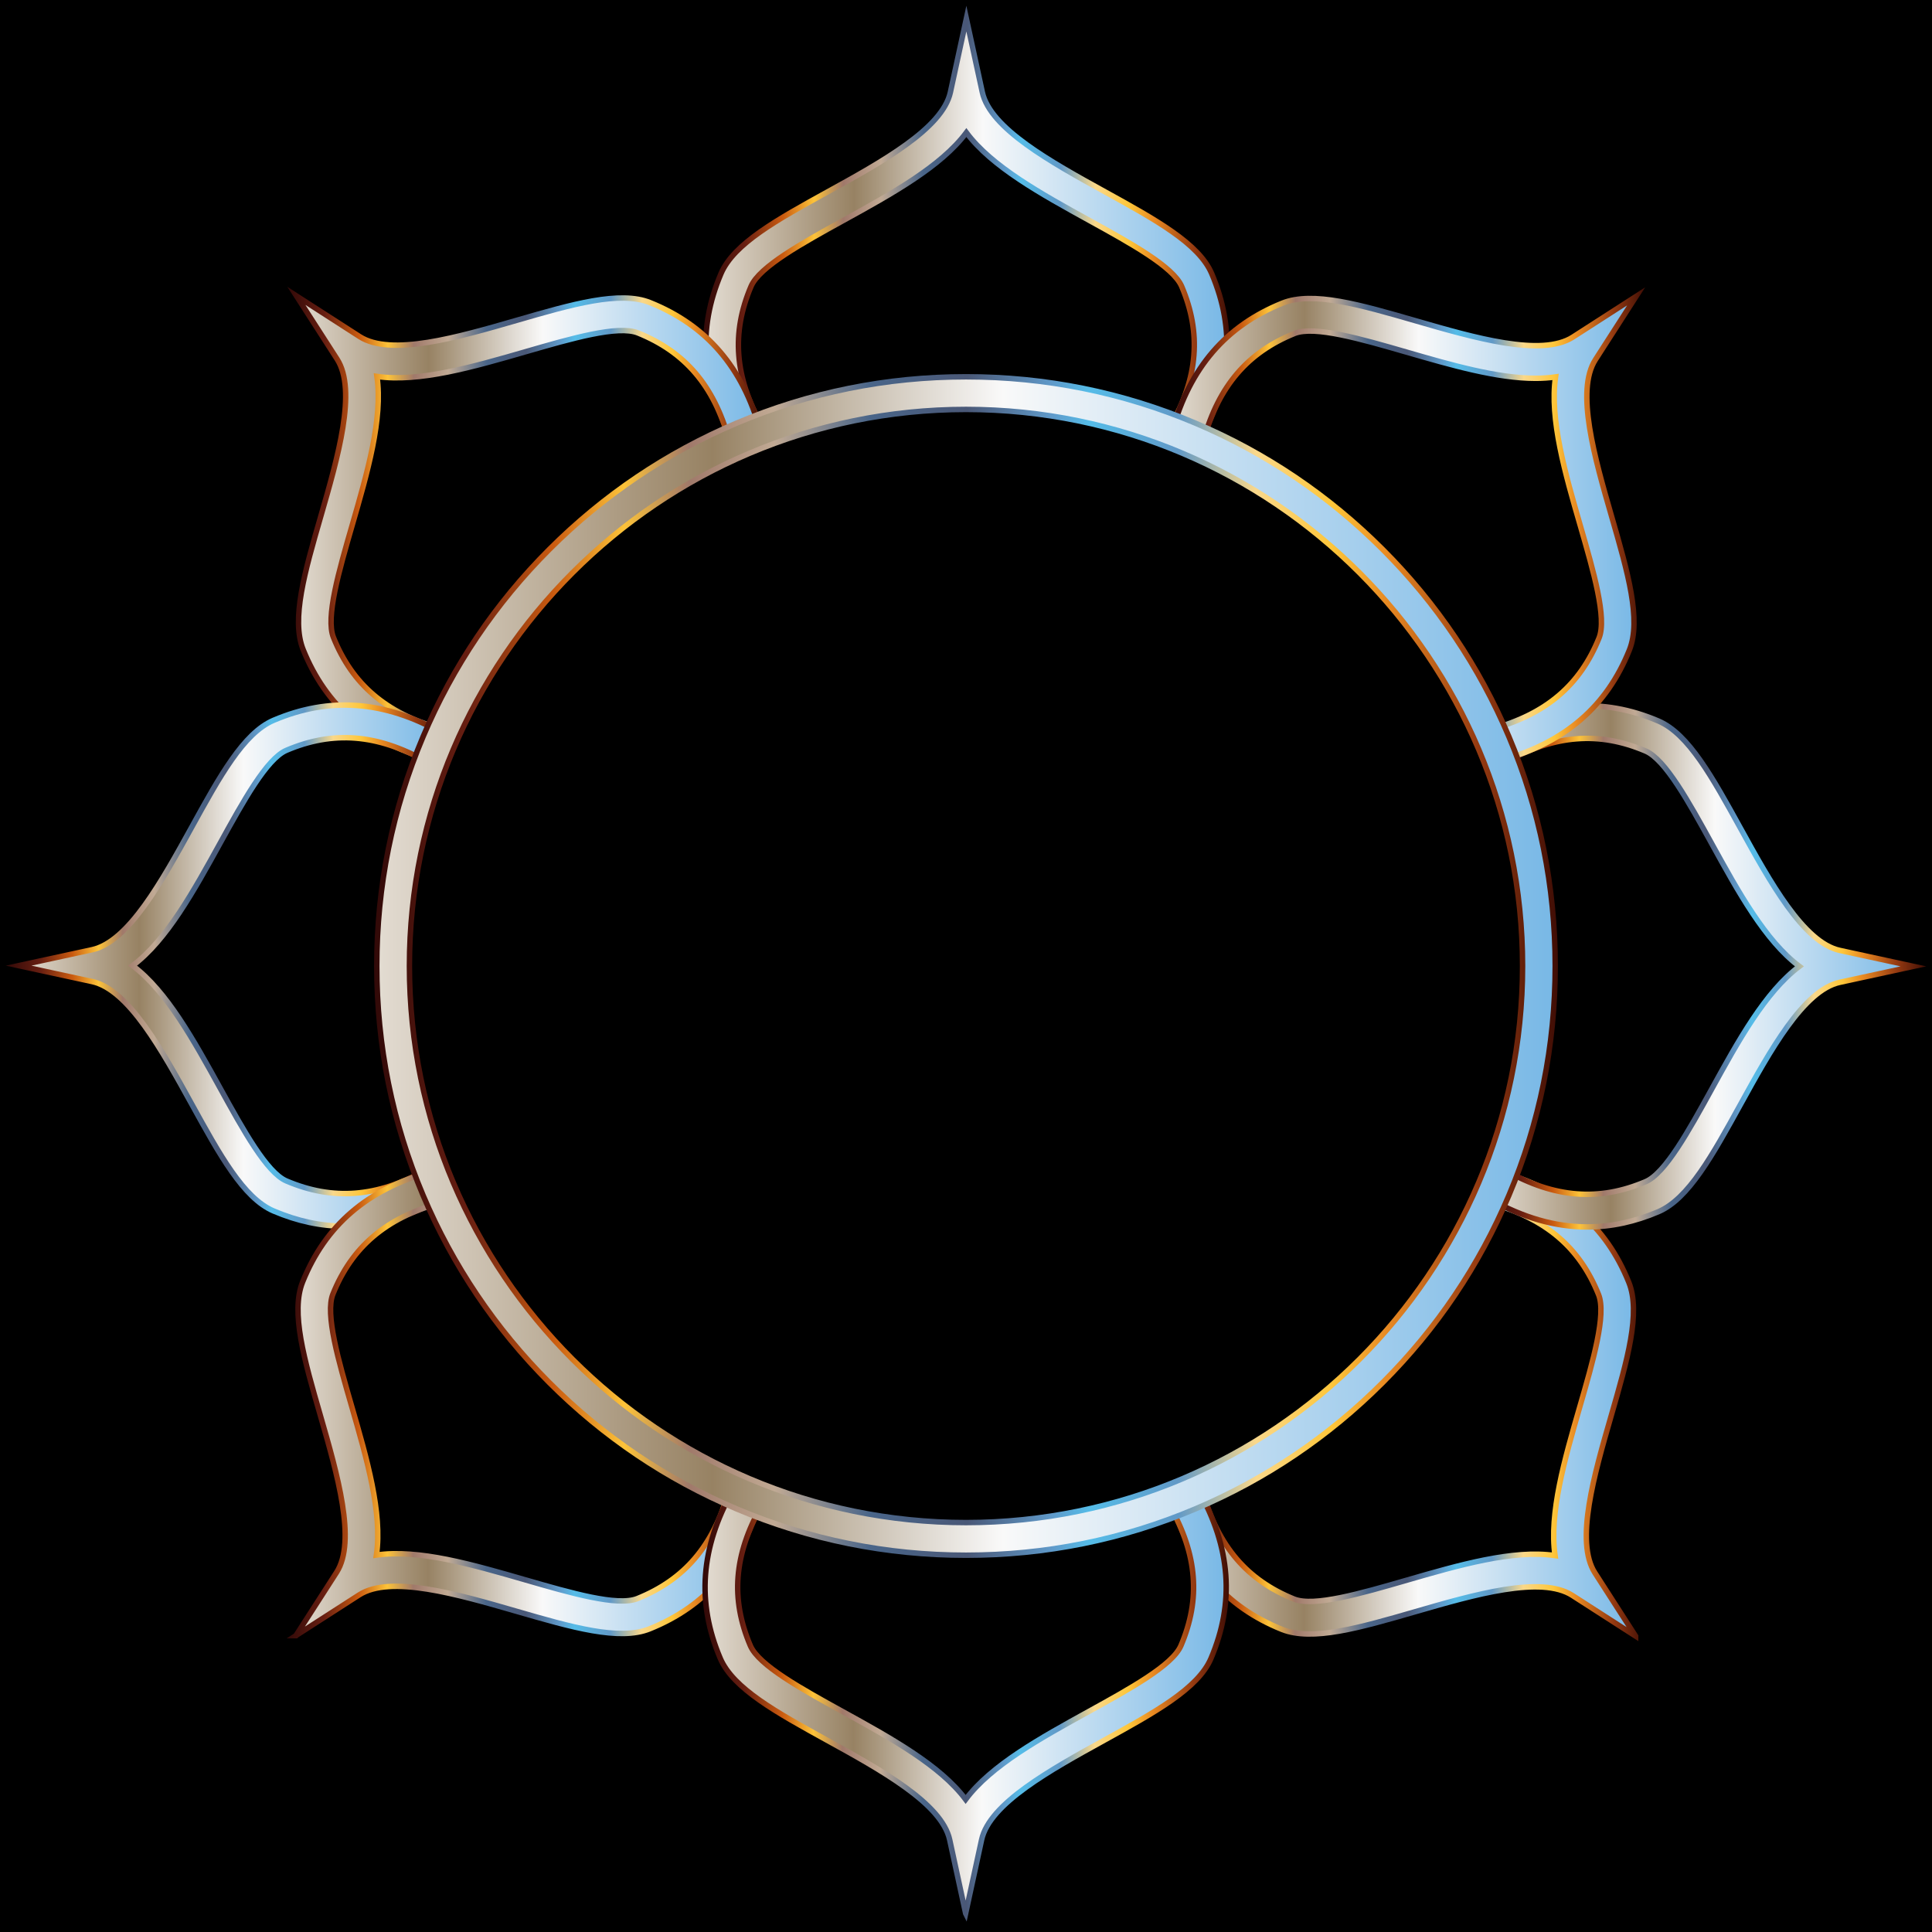
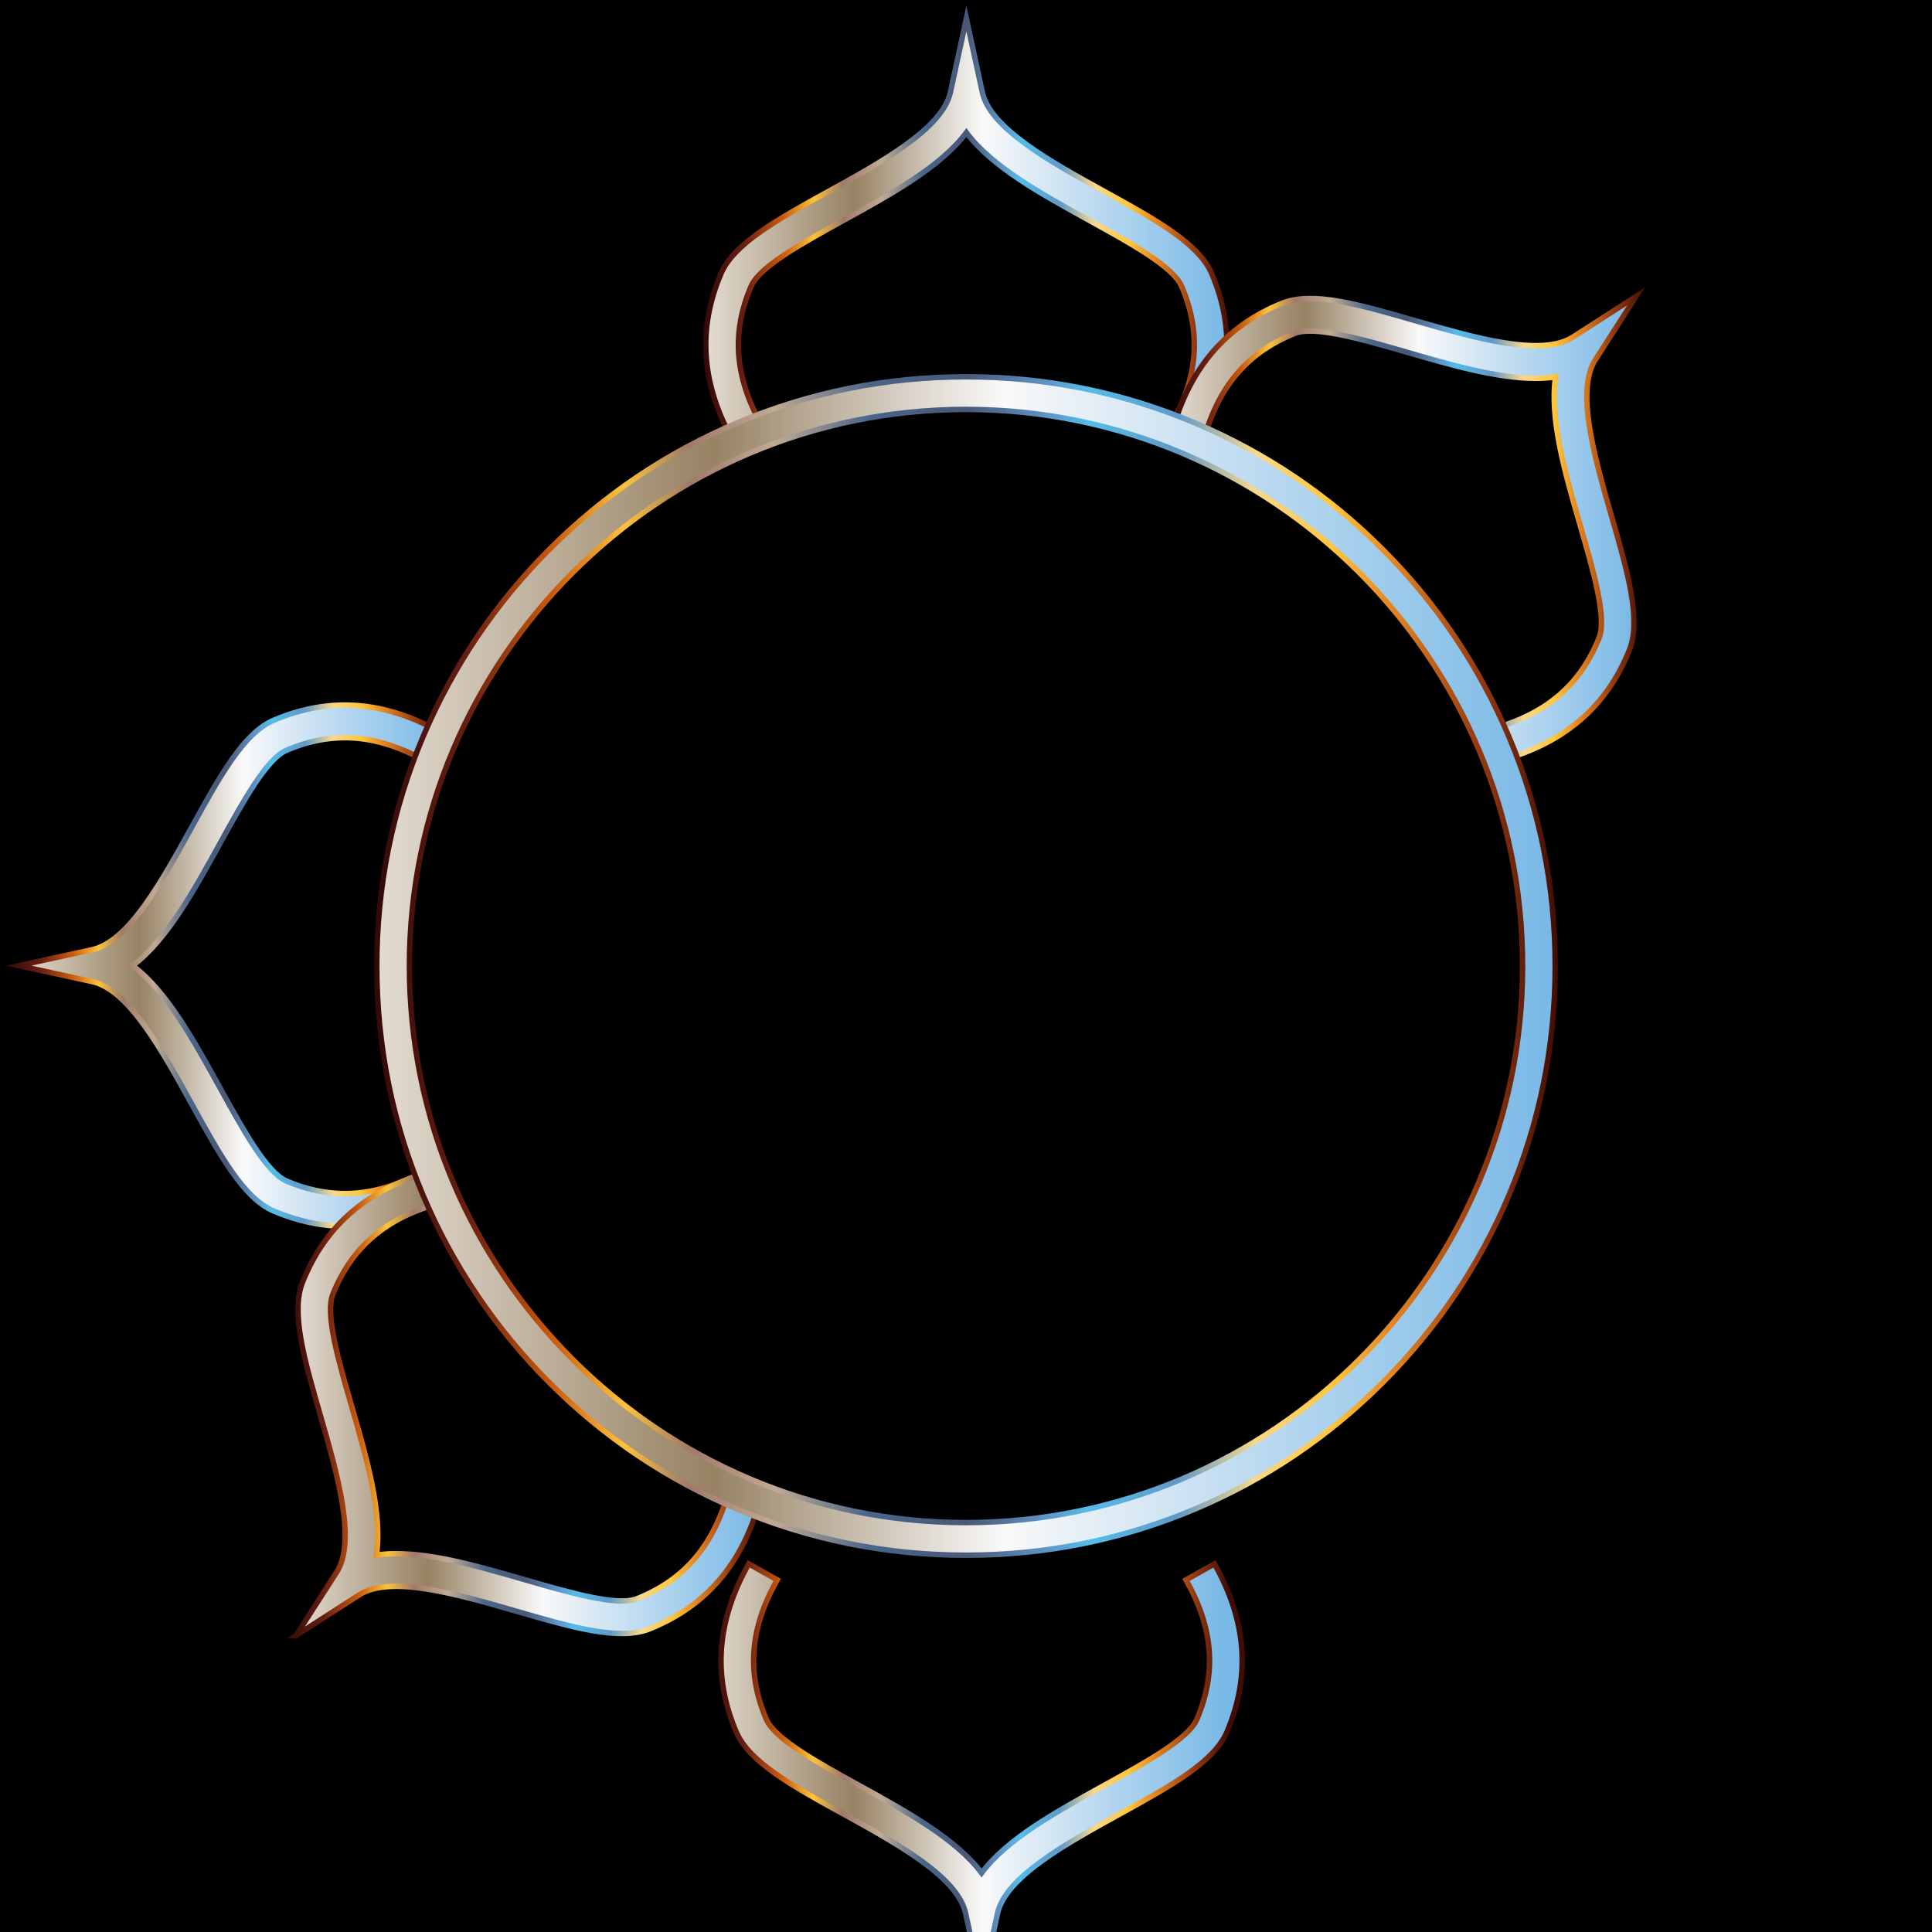
<svg xmlns="http://www.w3.org/2000/svg" viewBox="0 0 1775.816 1775.816">
  <path d="M0 0h1775.816v1775.816H0z" />
  <linearGradient id="a" gradientUnits="userSpaceOnUse" x1="648.731" y1="211.562" x2="1127.743" y2="211.562">
    <stop offset="0" stop-color="#e3dcd2" />
    <stop offset=".285" stop-color="#978263" />
    <stop offset=".531" stop-color="#f9f9f9" />
    <stop offset=".775" stop-color="#b4d6ef" />
    <stop offset="1" stop-color="#78b8e6" />
  </linearGradient>
  <linearGradient id="b" gradientUnits="userSpaceOnUse" x1="646.231" y1="207.364" x2="1130.243" y2="207.364">
    <stop offset="0" stop-color="#310908" />
    <stop offset=".078" stop-color="#671e11" />
    <stop offset=".151" stop-color="#c95a10" />
    <stop offset=".211" stop-color="#fdc339" />
    <stop offset=".266" stop-color="#a0796a" />
    <stop offset=".338" stop-color="#c1aa94" />
    <stop offset=".419" stop-color="#496589" />
    <stop offset=".501" stop-color="#4a5877" />
    <stop offset=".572" stop-color="#5f99c9" />
    <stop offset=".604" stop-color="#55bce8" />
    <stop offset=".679" stop-color="#6199c7" />
    <stop offset=".745" stop-color="#fad88a" />
    <stop offset=".809" stop-color="#fec63a" />
    <stop offset=".857" stop-color="#e78822" />
    <stop offset=".933" stop-color="#953a11" />
    <stop offset="1" stop-color="#3f0d05" />
  </linearGradient>
  <path fill="url(#a)" stroke="url(#b)" stroke-width="5" stroke-miterlimit="10" d="M674.199 406.009c-29.605-52.6-33.358-103.146-11.474-154.526 11.767-27.627 51.746-49.658 98.038-75.168 49.484-27.269 105.571-58.177 112.815-91.585l14.66-67.616 14.659 67.616c7.243 33.409 63.331 64.316 112.815 91.586 46.291 25.509 86.27 47.54 98.038 75.167 21.884 51.381 18.131 101.927-11.474 154.526l-26.145-14.715c25.072-44.545 28.255-85.235 10.017-128.056-7.711-18.104-46.959-39.732-84.916-60.649-44.221-24.369-89.595-49.373-112.995-80.722-23.4 31.349-68.774 56.353-112.995 80.722-37.957 20.917-77.205 42.545-84.916 60.649-18.238 42.82-15.055 83.511 10.017 128.056l-26.144 14.715z" />
  <linearGradient id="c" gradientUnits="userSpaceOnUse" x1="272.396" y1="485.1" x2="698.735" y2="485.1">
    <stop offset="0" stop-color="#e3dcd2" />
    <stop offset=".285" stop-color="#978263" />
    <stop offset=".531" stop-color="#f9f9f9" />
    <stop offset=".775" stop-color="#b4d6ef" />
    <stop offset="1" stop-color="#78b8e6" />
  </linearGradient>
  <linearGradient id="d" gradientUnits="userSpaceOnUse" x1="264.053" y1="482.469" x2="701.816" y2="482.469">
    <stop offset="0" stop-color="#310908" />
    <stop offset=".078" stop-color="#671e11" />
    <stop offset=".151" stop-color="#c95a10" />
    <stop offset=".211" stop-color="#fdc339" />
    <stop offset=".266" stop-color="#a0796a" />
    <stop offset=".338" stop-color="#c1aa94" />
    <stop offset=".419" stop-color="#496589" />
    <stop offset=".501" stop-color="#4a5877" />
    <stop offset=".572" stop-color="#5f99c9" />
    <stop offset=".604" stop-color="#55bce8" />
    <stop offset=".679" stop-color="#6199c7" />
    <stop offset=".745" stop-color="#fad88a" />
    <stop offset=".809" stop-color="#fec63a" />
    <stop offset=".857" stop-color="#e78822" />
    <stop offset=".933" stop-color="#953a11" />
    <stop offset="1" stop-color="#3f0d05" />
  </linearGradient>
-   <path fill="url(#c)" stroke="url(#d)" stroke-width="5" stroke-miterlimit="10" d="M396.039 698.269c-58.128-16.259-96.523-49.347-117.38-101.153-11.215-27.856 1.477-71.704 16.171-122.475 15.708-54.273 33.513-115.788 15.011-144.533l-37.446-58.178 58.178 37.446c28.746 18.502 90.259.698 144.533-15.011 50.771-14.695 94.62-27.386 122.475-16.171 51.806 20.856 84.894 59.252 101.153 117.38l-28.891 8.081c-13.77-49.227-40.292-80.25-83.467-97.632-18.253-7.348-61.301 5.11-102.93 17.16-48.501 14.037-98.266 28.438-136.979 22.821 5.621 38.713-8.783 88.478-22.821 136.978-12.049 41.629-24.508 84.676-17.16 102.93 17.382 43.175 48.405 69.697 97.632 83.467l-8.079 28.89z" />
  <linearGradient id="e" gradientUnits="userSpaceOnUse" x1="17.115" y1="887.578" x2="406.01" y2="887.578">
    <stop offset="0" stop-color="#e3dcd2" />
    <stop offset=".285" stop-color="#978263" />
    <stop offset=".531" stop-color="#f9f9f9" />
    <stop offset=".775" stop-color="#b4d6ef" />
    <stop offset="1" stop-color="#78b8e6" />
  </linearGradient>
  <linearGradient id="f" gradientUnits="userSpaceOnUse" x1="5.316" y1="887.578" x2="409.414" y2="887.578">
    <stop offset="0" stop-color="#310908" />
    <stop offset=".078" stop-color="#671e11" />
    <stop offset=".151" stop-color="#c95a10" />
    <stop offset=".211" stop-color="#fdc339" />
    <stop offset=".266" stop-color="#a0796a" />
    <stop offset=".338" stop-color="#c1aa94" />
    <stop offset=".419" stop-color="#496589" />
    <stop offset=".501" stop-color="#4a5877" />
    <stop offset=".572" stop-color="#5f99c9" />
    <stop offset=".604" stop-color="#55bce8" />
    <stop offset=".679" stop-color="#6199c7" />
    <stop offset=".745" stop-color="#fad88a" />
    <stop offset=".809" stop-color="#fec63a" />
    <stop offset=".857" stop-color="#e78822" />
    <stop offset=".933" stop-color="#953a11" />
    <stop offset="1" stop-color="#3f0d05" />
  </linearGradient>
  <path fill="url(#e)" stroke="url(#f)" stroke-width="5" stroke-miterlimit="10" d="M316.923 1127.084c-21.813 0-43.548-4.669-65.44-13.993-27.627-11.768-49.658-51.746-75.167-98.038-27.27-49.484-58.177-105.571-91.586-112.814l-67.615-14.66L84.73 872.92c33.409-7.244 64.316-63.331 91.585-112.815 25.51-46.292 47.541-86.271 75.168-98.038 51.382-21.885 101.927-18.132 154.526 11.474l-14.715 26.144c-44.544-25.072-85.235-28.255-128.056-10.017-18.104 7.711-39.732 46.959-60.649 84.916-24.369 44.221-49.373 89.595-80.722 112.995 31.349 23.401 56.353 68.774 80.722 112.996 20.917 37.956 42.545 77.204 60.649 84.915 42.82 18.24 83.51 15.057 128.056-10.017l14.715 26.145c-30.188 16.99-59.705 25.466-89.086 25.466z" />
  <g>
    <linearGradient id="g" gradientUnits="userSpaceOnUse" x1="271.931" y1="1290.25" x2="698.269" y2="1290.25">
      <stop offset="0" stop-color="#e3dcd2" />
      <stop offset=".285" stop-color="#978263" />
      <stop offset=".531" stop-color="#f9f9f9" />
      <stop offset=".775" stop-color="#b4d6ef" />
      <stop offset="1" stop-color="#78b8e6" />
    </linearGradient>
    <linearGradient id="h" gradientUnits="userSpaceOnUse" x1="263.588" y1="1292.881" x2="701.35" y2="1292.881">
      <stop offset="0" stop-color="#310908" />
      <stop offset=".078" stop-color="#671e11" />
      <stop offset=".151" stop-color="#c95a10" />
      <stop offset=".211" stop-color="#fdc339" />
      <stop offset=".266" stop-color="#a0796a" />
      <stop offset=".338" stop-color="#c1aa94" />
      <stop offset=".419" stop-color="#496589" />
      <stop offset=".501" stop-color="#4a5877" />
      <stop offset=".572" stop-color="#5f99c9" />
      <stop offset=".604" stop-color="#55bce8" />
      <stop offset=".679" stop-color="#6199c7" />
      <stop offset=".745" stop-color="#fad88a" />
      <stop offset=".809" stop-color="#fec63a" />
      <stop offset=".857" stop-color="#e78822" />
      <stop offset=".933" stop-color="#953a11" />
      <stop offset="1" stop-color="#3f0d05" />
    </linearGradient>
    <path fill="url(#g)" stroke="url(#h)" stroke-width="5" stroke-miterlimit="10" d="M271.931 1503.419l37.445-58.177c18.501-28.745.697-90.26-15.011-144.532-14.695-50.771-27.386-94.619-16.171-122.476 20.856-51.807 59.252-84.894 117.38-101.153l8.081 28.891c-49.227 13.771-80.25 40.292-97.632 83.466-7.349 18.255 5.11 61.302 17.16 102.932 14.038 48.5 28.441 98.265 22.821 136.978 38.711-5.62 88.477 8.783 136.978 22.82 41.628 12.05 84.675 24.511 102.93 17.159 43.175-17.381 69.697-48.404 83.467-97.632l28.891 8.082c-16.259 58.128-49.347 96.523-101.154 117.38-27.855 11.213-71.703-1.477-122.475-16.172-54.274-15.709-115.79-33.515-144.532-15.011l-58.178 37.445z" />
  </g>
  <g>
    <linearGradient id="i" gradientUnits="userSpaceOnUse" x1="1077.081" y1="1290.716" x2="1503.42" y2="1290.716">
      <stop offset="0" stop-color="#e3dcd2" />
      <stop offset=".285" stop-color="#978263" />
      <stop offset=".531" stop-color="#f9f9f9" />
      <stop offset=".775" stop-color="#b4d6ef" />
      <stop offset="1" stop-color="#78b8e6" />
    </linearGradient>
    <linearGradient id="j" gradientUnits="userSpaceOnUse" x1="1074" y1="1293.347" x2="1511.763" y2="1293.347">
      <stop offset="0" stop-color="#310908" />
      <stop offset=".078" stop-color="#671e11" />
      <stop offset=".151" stop-color="#c95a10" />
      <stop offset=".211" stop-color="#fdc339" />
      <stop offset=".266" stop-color="#a0796a" />
      <stop offset=".338" stop-color="#c1aa94" />
      <stop offset=".419" stop-color="#496589" />
      <stop offset=".501" stop-color="#4a5877" />
      <stop offset=".572" stop-color="#5f99c9" />
      <stop offset=".604" stop-color="#55bce8" />
      <stop offset=".679" stop-color="#6199c7" />
      <stop offset=".745" stop-color="#fad88a" />
      <stop offset=".809" stop-color="#fec63a" />
      <stop offset=".857" stop-color="#e78822" />
      <stop offset=".933" stop-color="#953a11" />
      <stop offset="1" stop-color="#3f0d05" />
    </linearGradient>
-     <path fill="url(#i)" stroke="url(#j)" stroke-width="5" stroke-miterlimit="10" d="M1503.42 1503.885l-58.177-37.445c-28.746-18.504-90.26-.698-144.533 15.011-50.771 14.695-94.621 27.387-122.475 16.172-51.807-20.857-84.895-59.253-101.154-117.38l28.891-8.082c13.771 49.227 40.293 80.25 83.468 97.632 18.248 7.35 61.299-5.109 102.93-17.158 48.5-14.038 98.263-28.443 136.979-22.821-5.62-38.714 8.783-88.479 22.82-136.979 12.049-41.629 24.508-84.676 17.159-102.93-17.382-43.174-48.405-69.696-97.632-83.467l8.082-28.891c58.127 16.26 96.522 49.348 117.38 101.153 11.214 27.856-1.477 71.704-16.172 122.475-15.708 54.273-33.513 115.788-15.011 144.534l37.445 58.176z" />
  </g>
  <g>
    <linearGradient id="k" gradientUnits="userSpaceOnUse" x1="648.073" y1="1564.254" x2="1127.085" y2="1564.254">
      <stop offset="0" stop-color="#e3dcd2" />
      <stop offset=".285" stop-color="#978263" />
      <stop offset=".531" stop-color="#f9f9f9" />
      <stop offset=".775" stop-color="#b4d6ef" />
      <stop offset="1" stop-color="#78b8e6" />
    </linearGradient>
    <linearGradient id="l" gradientUnits="userSpaceOnUse" x1="645.573" y1="1568.451" x2="1129.585" y2="1568.451">
      <stop offset="0" stop-color="#310908" />
      <stop offset=".078" stop-color="#671e11" />
      <stop offset=".151" stop-color="#c95a10" />
      <stop offset=".211" stop-color="#fdc339" />
      <stop offset=".266" stop-color="#a0796a" />
      <stop offset=".338" stop-color="#c1aa94" />
      <stop offset=".419" stop-color="#496589" />
      <stop offset=".501" stop-color="#4a5877" />
      <stop offset=".572" stop-color="#5f99c9" />
      <stop offset=".604" stop-color="#55bce8" />
      <stop offset=".679" stop-color="#6199c7" />
      <stop offset=".745" stop-color="#fad88a" />
      <stop offset=".809" stop-color="#fec63a" />
      <stop offset=".857" stop-color="#e78822" />
      <stop offset=".933" stop-color="#953a11" />
      <stop offset="1" stop-color="#3f0d05" />
    </linearGradient>
-     <path fill="url(#k)" stroke="url(#l)" stroke-width="5" stroke-miterlimit="10" d="M887.579 1758.702l-14.66-67.615c-7.244-33.409-63.331-64.316-112.815-91.586-46.292-25.51-86.271-47.541-98.038-75.168-21.885-51.382-18.131-101.928 11.474-154.527l26.144 14.715c-25.072 44.545-28.255 85.236-10.017 128.057 7.711 18.104 46.959 39.732 84.916 60.649 44.221 24.368 89.595 49.372 112.995 80.721 23.4-31.349 68.774-56.353 112.995-80.722 37.957-20.916 77.205-42.544 84.916-60.648 18.238-42.82 15.056-83.512-10.017-128.057l26.145-14.715c29.604 52.6 33.357 103.146 11.474 154.527-11.768 27.627-51.747 49.658-98.038 75.168-49.484 27.269-105.572 58.177-112.815 91.585l-14.659 67.616z" />
+     <path fill="url(#k)" stroke="url(#l)" stroke-width="5" stroke-miterlimit="10" d="M887.579 1758.702c-7.244-33.409-63.331-64.316-112.815-91.586-46.292-25.51-86.271-47.541-98.038-75.168-21.885-51.382-18.131-101.928 11.474-154.527l26.144 14.715c-25.072 44.545-28.255 85.236-10.017 128.057 7.711 18.104 46.959 39.732 84.916 60.649 44.221 24.368 89.595 49.372 112.995 80.721 23.4-31.349 68.774-56.353 112.995-80.722 37.957-20.916 77.205-42.544 84.916-60.648 18.238-42.82 15.056-83.512-10.017-128.057l26.145-14.715c29.604 52.6 33.357 103.146 11.474 154.527-11.768 27.627-51.747 49.658-98.038 75.168-49.484 27.269-105.572 58.177-112.815 91.585l-14.659 67.616z" />
  </g>
  <g>
    <linearGradient id="m" gradientUnits="userSpaceOnUse" x1="1369.806" y1="888.237" x2="1758.701" y2="888.237">
      <stop offset="0" stop-color="#e3dcd2" />
      <stop offset=".285" stop-color="#978263" />
      <stop offset=".531" stop-color="#f9f9f9" />
      <stop offset=".775" stop-color="#b4d6ef" />
      <stop offset="1" stop-color="#78b8e6" />
    </linearGradient>
    <linearGradient id="n" gradientUnits="userSpaceOnUse" x1="1366.401" y1="888.237" x2="1770.499" y2="888.237">
      <stop offset="0" stop-color="#310908" />
      <stop offset=".078" stop-color="#671e11" />
      <stop offset=".151" stop-color="#c95a10" />
      <stop offset=".211" stop-color="#fdc339" />
      <stop offset=".266" stop-color="#a0796a" />
      <stop offset=".338" stop-color="#c1aa94" />
      <stop offset=".419" stop-color="#496589" />
      <stop offset=".501" stop-color="#4a5877" />
      <stop offset=".572" stop-color="#5f99c9" />
      <stop offset=".604" stop-color="#55bce8" />
      <stop offset=".679" stop-color="#6199c7" />
      <stop offset=".745" stop-color="#fad88a" />
      <stop offset=".809" stop-color="#fec63a" />
      <stop offset=".857" stop-color="#e78822" />
      <stop offset=".933" stop-color="#953a11" />
      <stop offset="1" stop-color="#3f0d05" />
    </linearGradient>
-     <path fill="url(#m)" stroke="url(#n)" stroke-width="5" stroke-miterlimit="10" d="M1458.892 1127.743c-29.384.001-58.896-8.476-89.086-25.469l14.715-26.143c44.546 25.073 85.238 28.254 128.056 10.017 18.104-7.712 39.732-46.96 60.649-84.916 24.368-44.222 49.372-89.595 80.721-112.996-31.349-23.4-56.353-68.774-80.721-112.995-20.917-37.957-42.545-77.205-60.649-84.916-42.822-18.238-83.511-15.054-128.056 10.017l-14.715-26.144c52.6-29.605 103.146-33.357 154.526-11.474 27.627 11.767 49.658 51.746 75.168 98.038 27.27 49.484 58.177 105.571 91.586 112.814l67.614 14.66-67.614 14.66c-33.409 7.243-64.316 63.33-91.586 112.814-25.51 46.292-47.541 86.271-75.168 98.038-21.889 9.324-43.63 13.994-65.44 13.995z" />
  </g>
  <g>
    <linearGradient id="o" gradientUnits="userSpaceOnUse" x1="1077.546" y1="485.565" x2="1503.885" y2="485.565">
      <stop offset="0" stop-color="#e3dcd2" />
      <stop offset=".285" stop-color="#978263" />
      <stop offset=".531" stop-color="#f9f9f9" />
      <stop offset=".775" stop-color="#b4d6ef" />
      <stop offset="1" stop-color="#78b8e6" />
    </linearGradient>
    <linearGradient id="p" gradientUnits="userSpaceOnUse" x1="1074.466" y1="482.934" x2="1512.229" y2="482.934">
      <stop offset="0" stop-color="#310908" />
      <stop offset=".078" stop-color="#671e11" />
      <stop offset=".151" stop-color="#c95a10" />
      <stop offset=".211" stop-color="#fdc339" />
      <stop offset=".266" stop-color="#a0796a" />
      <stop offset=".338" stop-color="#c1aa94" />
      <stop offset=".419" stop-color="#496589" />
      <stop offset=".501" stop-color="#4a5877" />
      <stop offset=".572" stop-color="#5f99c9" />
      <stop offset=".604" stop-color="#55bce8" />
      <stop offset=".679" stop-color="#6199c7" />
      <stop offset=".745" stop-color="#fad88a" />
      <stop offset=".809" stop-color="#fec63a" />
      <stop offset=".857" stop-color="#e78822" />
      <stop offset=".933" stop-color="#953a11" />
      <stop offset="1" stop-color="#3f0d05" />
    </linearGradient>
    <path fill="url(#o)" stroke="url(#p)" stroke-width="5" stroke-miterlimit="10" d="M1380.243 698.734l-8.082-28.891c49.228-13.77 80.25-40.292 97.631-83.466 7.35-18.254-5.109-61.301-17.158-102.931-14.038-48.5-28.441-98.265-22.821-136.978-5.888.854-12.036 1.247-18.392 1.247-35.435.001-77.462-12.165-118.586-24.067-41.631-12.049-84.678-24.507-102.931-17.16-43.175 17.382-69.697 48.405-83.467 97.632l-28.891-8.081c16.26-58.127 49.347-96.523 101.154-117.38 27.854-11.214 71.702 1.476 122.475 16.171 54.271 15.708 115.785 33.517 144.532 15.011l58.178-37.446-37.446 58.178c-18.502 28.745-.697 90.259 15.011 144.532 14.695 50.771 27.387 94.619 16.172 122.475-20.857 51.807-59.251 84.895-117.379 101.154z" />
  </g>
  <g>
    <linearGradient id="q" gradientUnits="userSpaceOnUse" x1="346.33" y1="887.909" x2="1429.485" y2="887.909">
      <stop offset="0" stop-color="#e3dcd2" />
      <stop offset=".285" stop-color="#978263" />
      <stop offset=".531" stop-color="#f9f9f9" />
      <stop offset=".775" stop-color="#b4d6ef" />
      <stop offset="1" stop-color="#78b8e6" />
    </linearGradient>
    <linearGradient id="r" gradientUnits="userSpaceOnUse" x1="343.83" y1="887.909" x2="1431.985" y2="887.909">
      <stop offset="0" stop-color="#310908" />
      <stop offset=".078" stop-color="#671e11" />
      <stop offset=".151" stop-color="#c95a10" />
      <stop offset=".211" stop-color="#fdc339" />
      <stop offset=".266" stop-color="#a0796a" />
      <stop offset=".338" stop-color="#c1aa94" />
      <stop offset=".419" stop-color="#496589" />
      <stop offset=".501" stop-color="#4a5877" />
      <stop offset=".572" stop-color="#5f99c9" />
      <stop offset=".604" stop-color="#55bce8" />
      <stop offset=".679" stop-color="#6199c7" />
      <stop offset=".745" stop-color="#fad88a" />
      <stop offset=".809" stop-color="#fec63a" />
      <stop offset=".857" stop-color="#e78822" />
      <stop offset=".933" stop-color="#953a11" />
      <stop offset="1" stop-color="#3f0d05" />
    </linearGradient>
    <path fill="url(#q)" stroke="url(#r)" stroke-width="5" stroke-miterlimit="10" d="M887.908 1429.487c-73.106 0-144.033-14.321-210.811-42.566-64.493-27.277-122.41-66.325-172.142-116.058-49.733-49.733-88.781-107.65-116.059-172.143-28.245-66.778-42.566-137.705-42.566-210.812 0-73.106 14.321-144.033 42.566-210.811 27.278-64.493 66.326-122.41 116.059-172.142 49.732-49.733 107.649-88.781 172.142-116.059 66.778-28.245 137.705-42.566 210.811-42.566 73.105 0 144.033 14.321 210.81 42.566 64.492 27.278 122.409 66.326 172.143 116.059 49.732 49.732 88.78 107.649 116.058 172.142 28.245 66.778 42.566 137.705 42.566 210.811s-14.321 144.033-42.566 210.812c-27.277 64.492-66.325 122.409-116.058 172.143-49.733 49.732-107.65 88.78-172.143 116.058-66.777 28.245-137.705 42.566-210.81 42.566zm0-1053.155c-282.085 0-511.578 229.493-511.578 511.578s229.493 511.578 511.578 511.578 511.577-229.493 511.577-511.578-229.492-511.578-511.577-511.578z" />
  </g>
</svg>